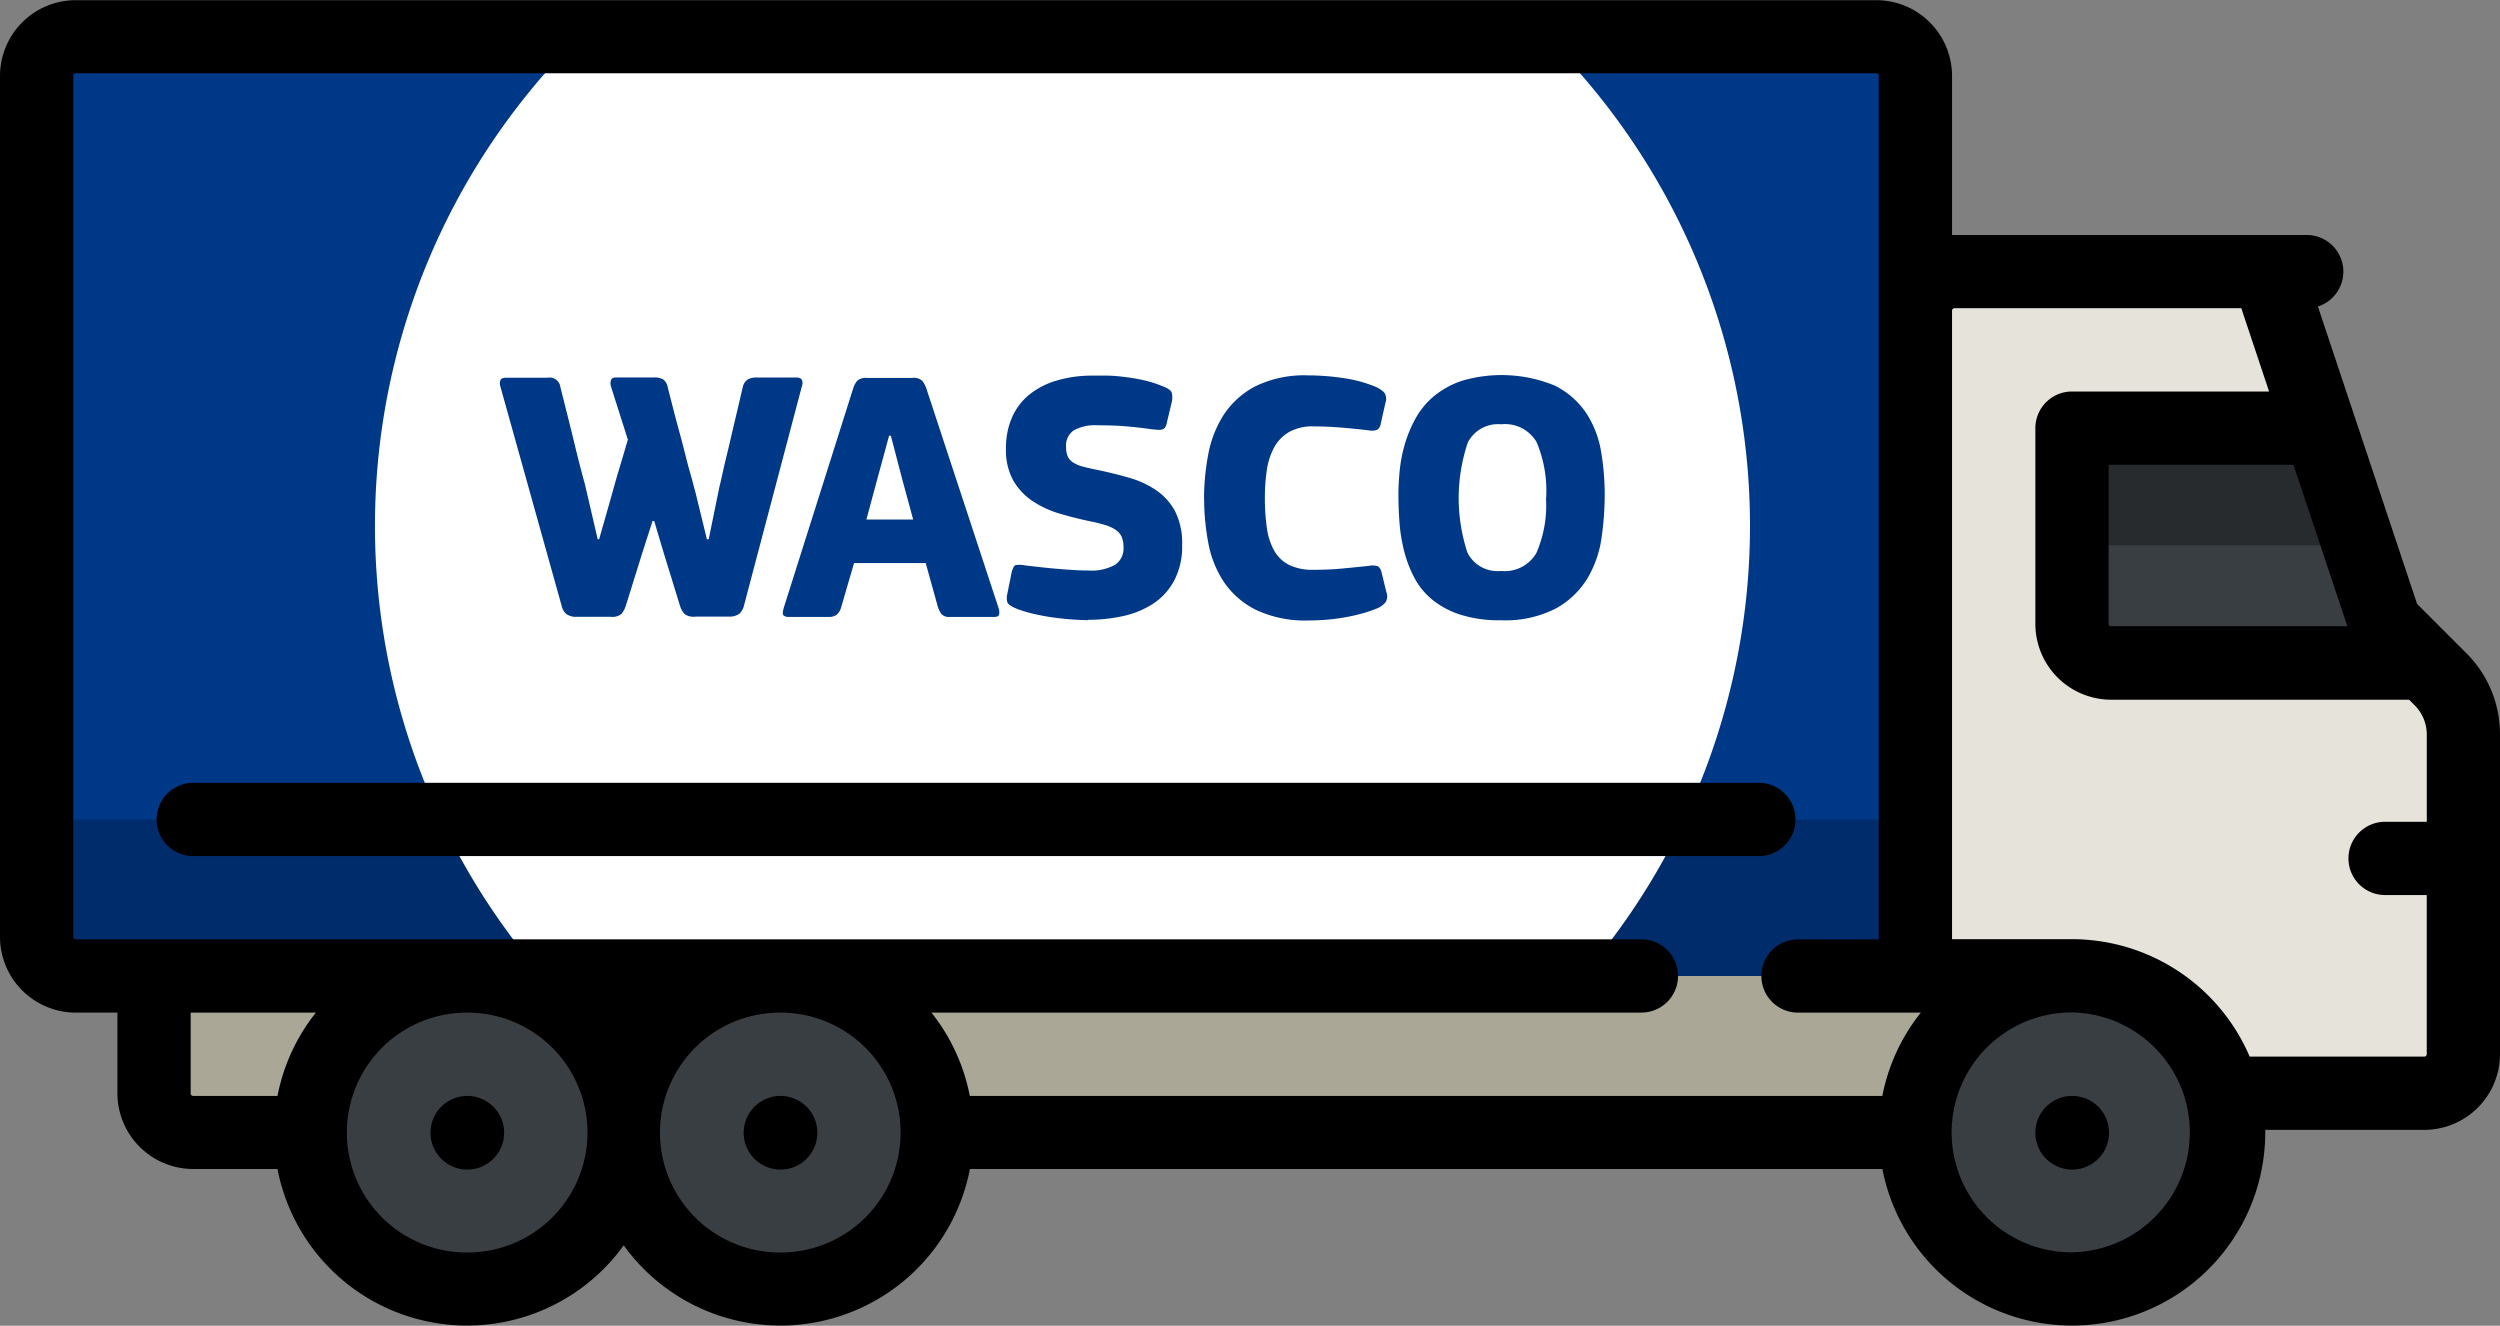
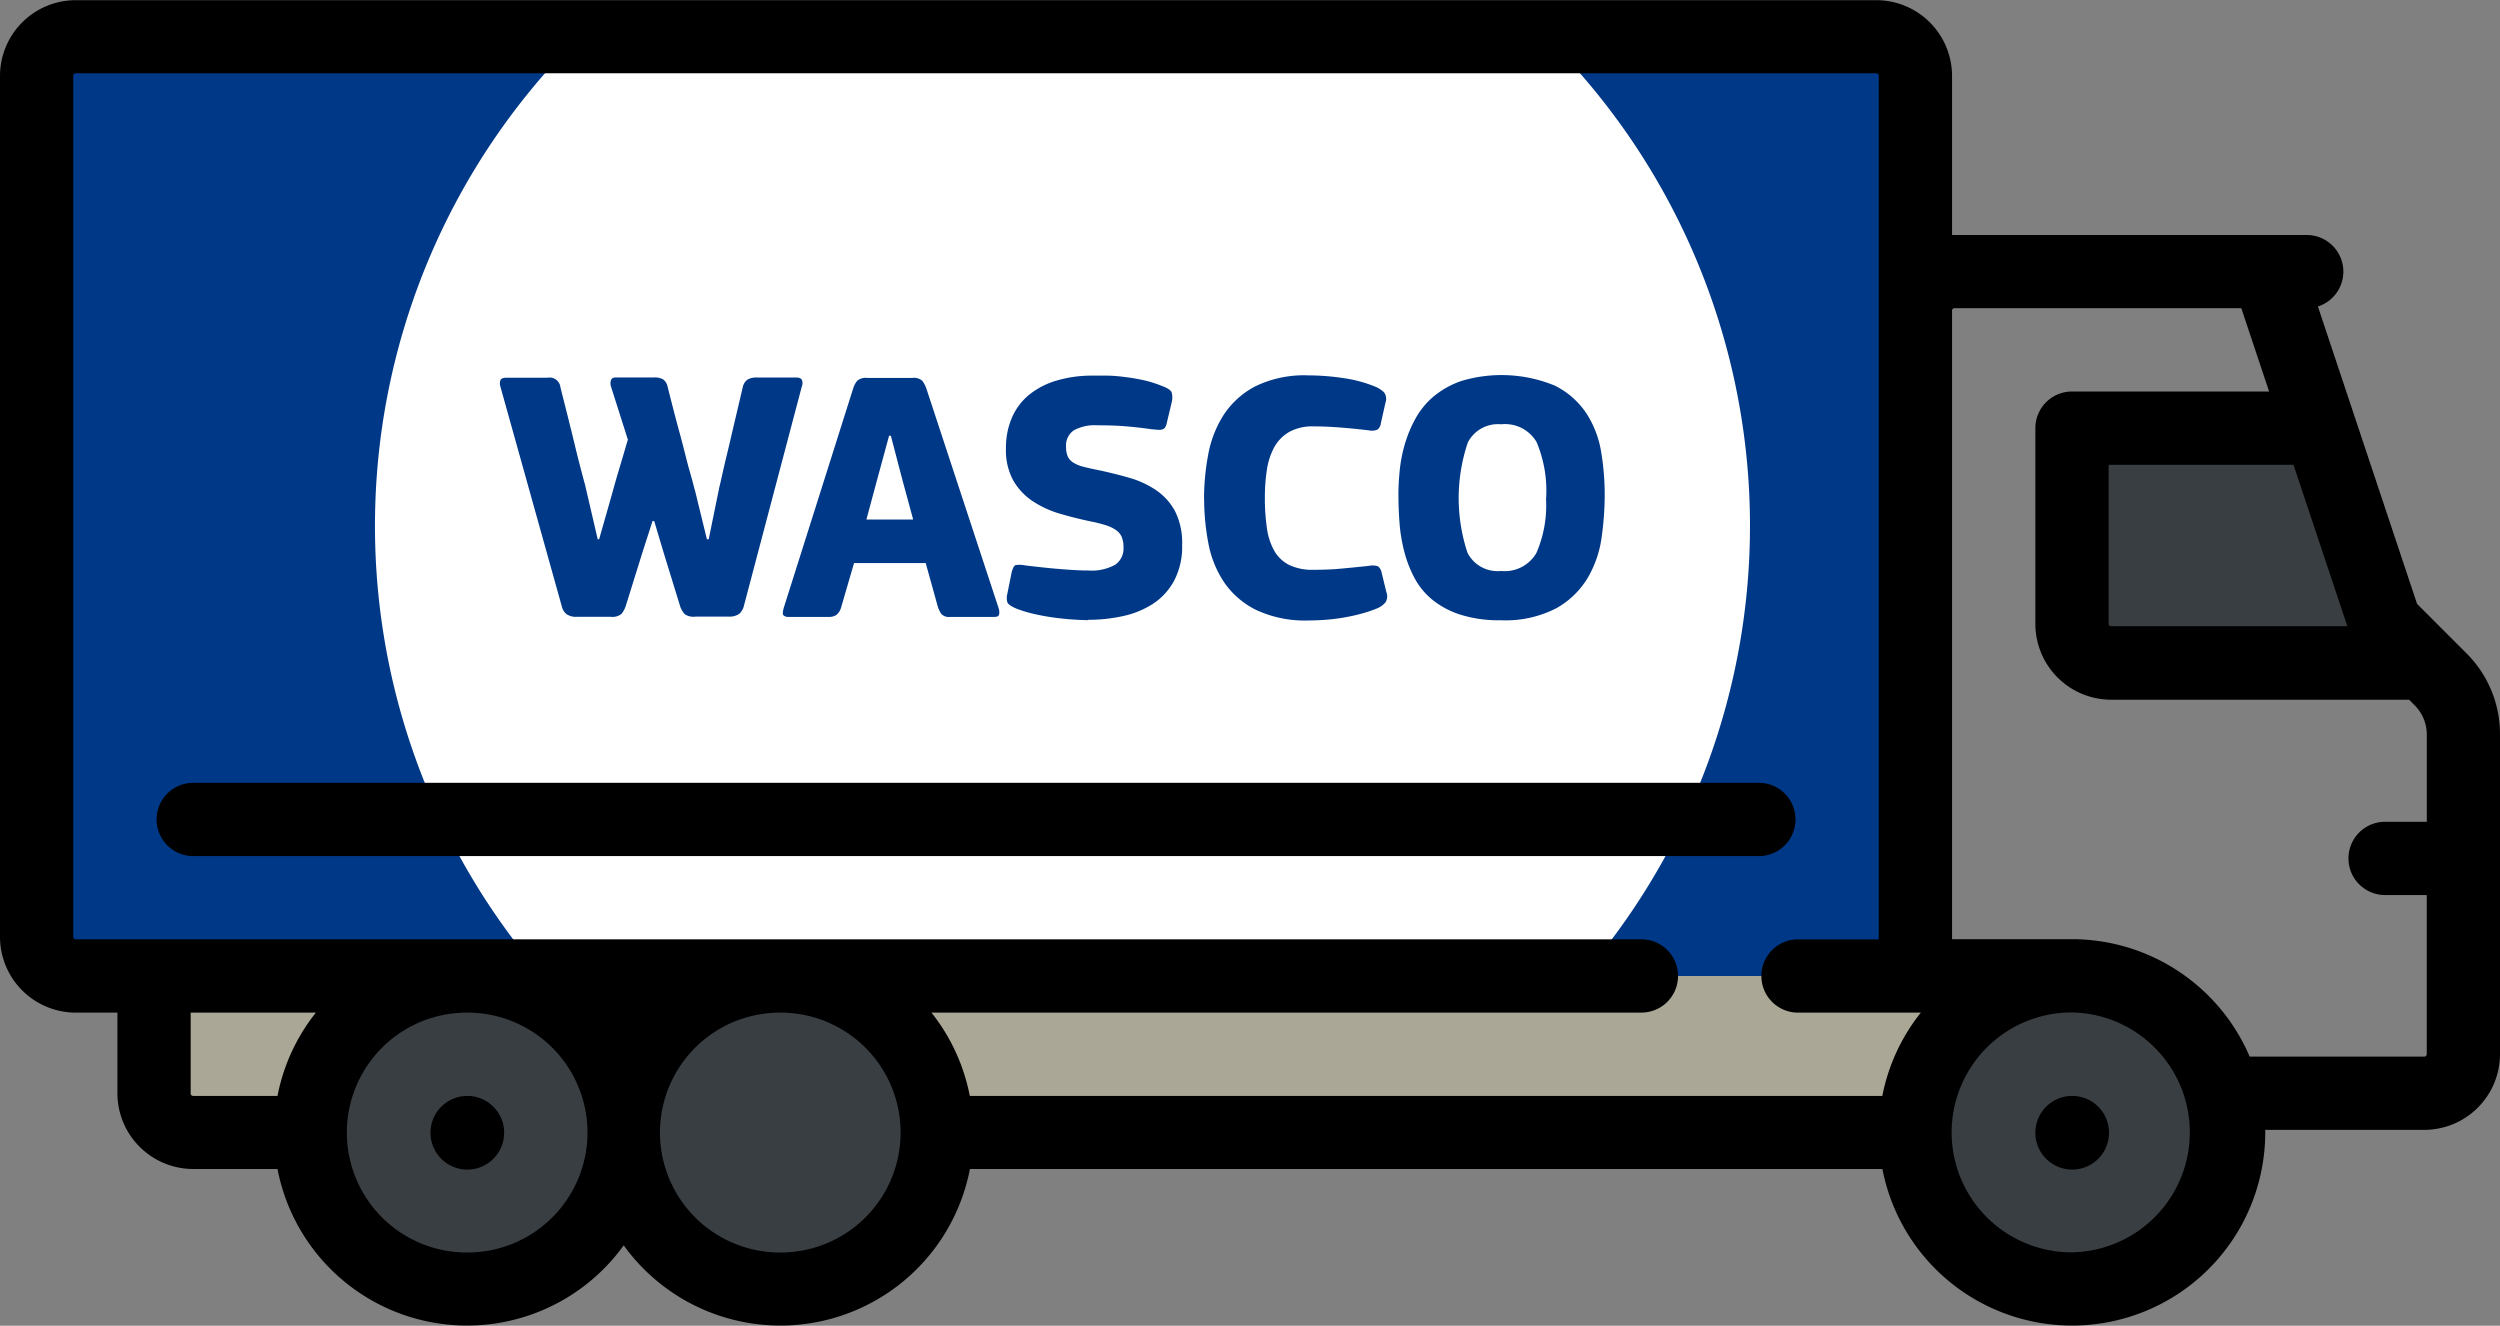
<svg xmlns="http://www.w3.org/2000/svg" width="60" height="31.818" viewBox="0 0 60 31.818">
  <rect x="0" y="0" width="60" height="31.818" fill="#808080" stroke="none" />
  <g id="truck" transform="translate(0 -120.244)">
-     <path id="Path_29" data-name="Path 29" d="M404.876,185.621l-1.328-1.329-2.818-8.454h-8.454v19.727h12.212a.939.939,0,0,0,.939-.939V186.95A1.879,1.879,0,0,0,404.876,185.621Z" transform="translate(-346.305 -49.079)" fill="#e6e3da" />
    <path id="Path_30" data-name="Path 30" d="M431.854,212.6l-1.566-4.7h-5.949v4.7a.939.939,0,0,0,.939.939h7.515Z" transform="translate(-374.612 -77.386)" fill="#383e42" />
-     <path id="Path_31" data-name="Path 31" d="M430.288,207.9h-5.949v2.818h6.889Z" transform="translate(-374.612 -77.387)" fill="#272b2e" />
    <path id="Path_32" data-name="Path 32" d="M8.439,127.743H51.651a.939.939,0,0,1,.939.939v21.606H8.439a.939.939,0,0,1-.939-.939V128.682A.939.939,0,0,1,8.439,127.743Z" transform="translate(-6.621 -6.62)" fill="#003888" />
-     <path id="Path_33" data-name="Path 33" d="M52.591,291.823H8.439a.939.939,0,0,1-.939-.939v-2.818H52.591Z" transform="translate(-6.621 -148.154)" fill="#002c6c" />
    <path id="Path_34" data-name="Path 34" d="M77.579,323.888H32.488a.939.939,0,0,1-.939-.939V320.13h46.03v3.758Z" transform="translate(-27.852 -176.462)" fill="#aba796" />
    <g id="Group_33" data-name="Group 33" transform="translate(7.455 143.668)">
      <circle id="Ellipse_10" data-name="Ellipse 10" cx="3.757" cy="3.757" r="3.757" transform="translate(38.515 0)" fill="#383e42" />
      <circle id="Ellipse_11" data-name="Ellipse 11" cx="3.757" cy="3.757" r="3.757" transform="translate(7.515 0)" fill="#383e42" />
      <circle id="Ellipse_12" data-name="Ellipse 12" cx="3.757" cy="3.757" r="3.757" transform="translate(0 0)" fill="#383e42" />
    </g>
    <path id="Path_35" data-name="Path 35" d="M89.1,344.691h-.009a.884.884,0,1,0,.009,0Z" transform="translate(-77.88 -198.145)" />
-     <path id="Path_36" data-name="Path 36" d="M153.231,344.691h-.009a.884.884,0,1,0,.009,0Z" transform="translate(-134.494 -198.145)" />
    <path id="Path_37" data-name="Path 37" d="M417.763,344.691h-.009a.884.884,0,1,0,.009,0Z" transform="translate(-368.026 -198.145)" />
    <path id="Intersection_2" data-name="Intersection 2" d="M12.255,27.425a16.5,16.5,0,0,1,.652-22.546H36.334a16.5,16.5,0,0,1,.652,22.546Z" transform="translate(0.879 116.365)" fill="#fff" />
    <path id="Path_38" data-name="Path 38" d="M59.192,135.92l-1.182-1.182L55.63,127.6a.879.879,0,0,0-.266-1.716H46.849v-3.818a1.82,1.82,0,0,0-1.818-1.818H1.818A1.82,1.82,0,0,0,0,122.062v20.667a1.82,1.82,0,0,0,1.818,1.818h1v1.939A1.82,1.82,0,0,0,4.636,148.3H6.66a4.633,4.633,0,0,0,8.309,1.832,4.633,4.633,0,0,0,8.309-1.832h21.9a4.636,4.636,0,0,0,9.188-.879c0-.02,0-.04,0-.06h3.82A1.82,1.82,0,0,0,60,145.547V137.87A2.738,2.738,0,0,0,59.192,135.92ZM6.66,146.546H4.636a.06.06,0,0,1-.06-.06v-1.939H7.581A4.618,4.618,0,0,0,6.66,146.546Zm4.552,3.758a2.878,2.878,0,0,1-.018-5.757h.036a2.878,2.878,0,0,1-.018,5.757Zm7.515,0a2.878,2.878,0,0,1-.018-5.757h.036a2.878,2.878,0,0,1-.018,5.757Zm26.448-3.758h-21.9a4.618,4.618,0,0,0-.921-2H39.394a.879.879,0,1,0,0-1.758H1.818a.06.06,0,0,1-.06-.06V122.062a.06.06,0,0,1,.06-.06H45.03a.06.06,0,0,1,.06.06v20.727H43.152a.879.879,0,1,0,0,1.758H46.1A4.617,4.617,0,0,0,45.176,146.546Zm11.161-11.273H50.667a.06.06,0,0,1-.06-.06V131.4h4.437ZM49.727,150.3a2.878,2.878,0,0,1-.018-5.757h.024a2.879,2.879,0,0,1-.006,5.757Zm8.515-10.333h-1a.879.879,0,0,0,0,1.758h1v3.818a.06.06,0,0,1-.06.06h-4.19a4.643,4.643,0,0,0-4.265-2.819H46.849V127.7h0a.06.06,0,0,1,.06-.06h6.882l.667,2h-4.73a.879.879,0,0,0-.879.879v4.7a1.82,1.82,0,0,0,1.818,1.818h7.151l.132.132a.994.994,0,0,1,.293.707v2.1Z" transform="translate(0 0)" />
    <path id="Path_39" data-name="Path 39" d="M32.943,282.324H70.519a.879.879,0,1,0,0-1.758H32.943a.879.879,0,1,0,0,1.758Z" transform="translate(-28.306 -141.534)" />
    <path id="Path_3238" data-name="Path 3238" d="M15.265,58.762l-.242.751-.405,1.3a.6.6,0,0,1-.1.181.347.347,0,0,1-.259.069h-.8A.408.408,0,0,1,13.2,61a.336.336,0,0,1-.112-.181l-1.475-5.279a.237.237,0,0,1,0-.155c.017-.04.066-.06.147-.06h.983a.263.263,0,0,1,.311.233q.155.613.276,1.1l.1.414q.051.207.095.375t.073.28c.02.075.033.121.039.138l.311,1.337h.034l.268-.94q.008-.026.069-.246t.138-.479q.078-.259.142-.479t.073-.246l-.406-1.277a.234.234,0,0,1,0-.147c.014-.046.053-.069.117-.069H15.3a.411.411,0,0,1,.22.047.3.3,0,0,1,.108.185q.164.656.311,1.191.06.224.116.448t.108.405q.052.181.082.3t.039.142l.285,1.165h.043l.259-1.268c.006-.017.017-.065.034-.142l.065-.289q.039-.172.091-.384t.1-.427q.121-.509.268-1.139a.3.3,0,0,1,.112-.181.425.425,0,0,1,.233-.052h.931q.121,0,.147.065a.223.223,0,0,1-.008.16l-1.389,5.262a.364.364,0,0,1-.112.186.407.407,0,0,1-.259.065H16.3A.364.364,0,0,1,16.037,61a.547.547,0,0,1-.108-.181l-.4-1.3-.224-.751Zm4.529,2.062a.37.37,0,0,1-.112.19.31.31,0,0,1-.19.052h-.957a.169.169,0,0,1-.129-.039c-.023-.026-.02-.087.009-.185l1.665-5.262a.533.533,0,0,1,.1-.185.318.318,0,0,1,.233-.065H21.5a.3.3,0,0,1,.237.069.65.65,0,0,1,.1.19l1.734,5.27a.3.3,0,0,1,.009.155q-.018.052-.112.052H22.4A.246.246,0,0,1,22.2,61a.634.634,0,0,1-.095-.2l-.285-1.026H20.1Zm1.466-3.049-.276-1.057h-.043l-.285,1.048-.259.962h1.122Zm4.46,3.368q-.138,0-.345-.013t-.44-.043q-.233-.03-.47-.082a3.211,3.211,0,0,1-.444-.129q-.216-.086-.242-.164a.383.383,0,0,1,0-.2l.1-.5q.043-.173.1-.19a.667.667,0,0,1,.233.009l.345.039q.19.022.388.039t.4.03q.2.013.379.013a1.168,1.168,0,0,0,.643-.138.468.468,0,0,0,.2-.414.647.647,0,0,0-.043-.254.4.4,0,0,0-.142-.168.923.923,0,0,0-.25-.116,3.636,3.636,0,0,0-.367-.091q-.371-.078-.733-.185a2.376,2.376,0,0,1-.647-.3,1.483,1.483,0,0,1-.462-.492,1.5,1.5,0,0,1-.177-.768,1.822,1.822,0,0,1,.147-.751,1.462,1.462,0,0,1,.418-.548,1.906,1.906,0,0,1,.66-.336,2.993,2.993,0,0,1,.863-.116q.121,0,.315,0t.423.03a4.629,4.629,0,0,1,.465.077,2.62,2.62,0,0,1,.444.138c.144.052.224.105.242.16a.461.461,0,0,1,.009.2l-.121.509a.366.366,0,0,1-.043.125.125.125,0,0,1-.069.052.308.308,0,0,1-.108.009l-.151-.013q-.293-.043-.6-.069t-.7-.026a1.05,1.05,0,0,0-.565.121.437.437,0,0,0-.186.4.548.548,0,0,0,.039.224.344.344,0,0,0,.129.147.792.792,0,0,0,.237.1q.147.039.362.082.371.078.733.181a2.3,2.3,0,0,1,.647.293,1.446,1.446,0,0,1,.461.5,1.676,1.676,0,0,1,.177.824,1.752,1.752,0,0,1-.19.854,1.532,1.532,0,0,1-.5.552,2.152,2.152,0,0,1-.724.3,3.885,3.885,0,0,1-.841.091M28.5,58.228a5.738,5.738,0,0,1,.1-1.057,2.638,2.638,0,0,1,.371-.953,2.022,2.022,0,0,1,.759-.686A2.674,2.674,0,0,1,31,55.269a5.718,5.718,0,0,1,.841.065,3.194,3.194,0,0,1,.781.211.652.652,0,0,1,.2.134.258.258,0,0,1,.034.237l-.112.5a.231.231,0,0,1-.082.155.363.363,0,0,1-.211.017q-.362-.043-.7-.069t-.617-.026a1.161,1.161,0,0,0-.591.134.957.957,0,0,0-.358.367,1.613,1.613,0,0,0-.177.543,4.37,4.37,0,0,0-.048.664,5.019,5.019,0,0,0,.048.729,1.537,1.537,0,0,0,.177.548.853.853,0,0,0,.358.341,1.278,1.278,0,0,0,.582.116q.354,0,.643-.026t.694-.069a.414.414,0,0,1,.216.013.261.261,0,0,1,.086.16l.112.457a.274.274,0,0,1-.021.246.523.523,0,0,1-.194.142,3.016,3.016,0,0,1-.367.125q-.2.056-.423.095t-.44.056q-.22.017-.418.017a2.755,2.755,0,0,1-1.268-.255,2.01,2.01,0,0,1-.768-.668,2.516,2.516,0,0,1-.375-.94,5.715,5.715,0,0,1-.1-1.061m9.614-.1a7.43,7.43,0,0,1-.073,1.022,2.63,2.63,0,0,1-.332.975,2.037,2.037,0,0,1-.755.733,2.66,2.66,0,0,1-1.341.289,3.052,3.052,0,0,1-.962-.134,2.072,2.072,0,0,1-.673-.358,1.711,1.711,0,0,1-.431-.526,2.892,2.892,0,0,1-.246-.639,3.907,3.907,0,0,1-.112-.686q-.026-.349-.026-.677,0-.25.03-.565a3.466,3.466,0,0,1,.121-.63,3.064,3.064,0,0,1,.254-.617,1.885,1.885,0,0,1,.435-.535,2.114,2.114,0,0,1,.669-.375,3.353,3.353,0,0,1,2.247.112,1.965,1.965,0,0,1,.755.664,2.4,2.4,0,0,1,.354.923,6.172,6.172,0,0,1,.086,1.022m-1.406.095a3,3,0,0,0-.229-1.35.876.876,0,0,0-.85-.427.814.814,0,0,0-.8.436,4.176,4.176,0,0,0-.008,2.648.81.81,0,0,0,.806.436.877.877,0,0,0,.845-.427,2.852,2.852,0,0,0,.233-1.315" transform="translate(0.397 73.984)" fill="#003888" />
  </g>
</svg>